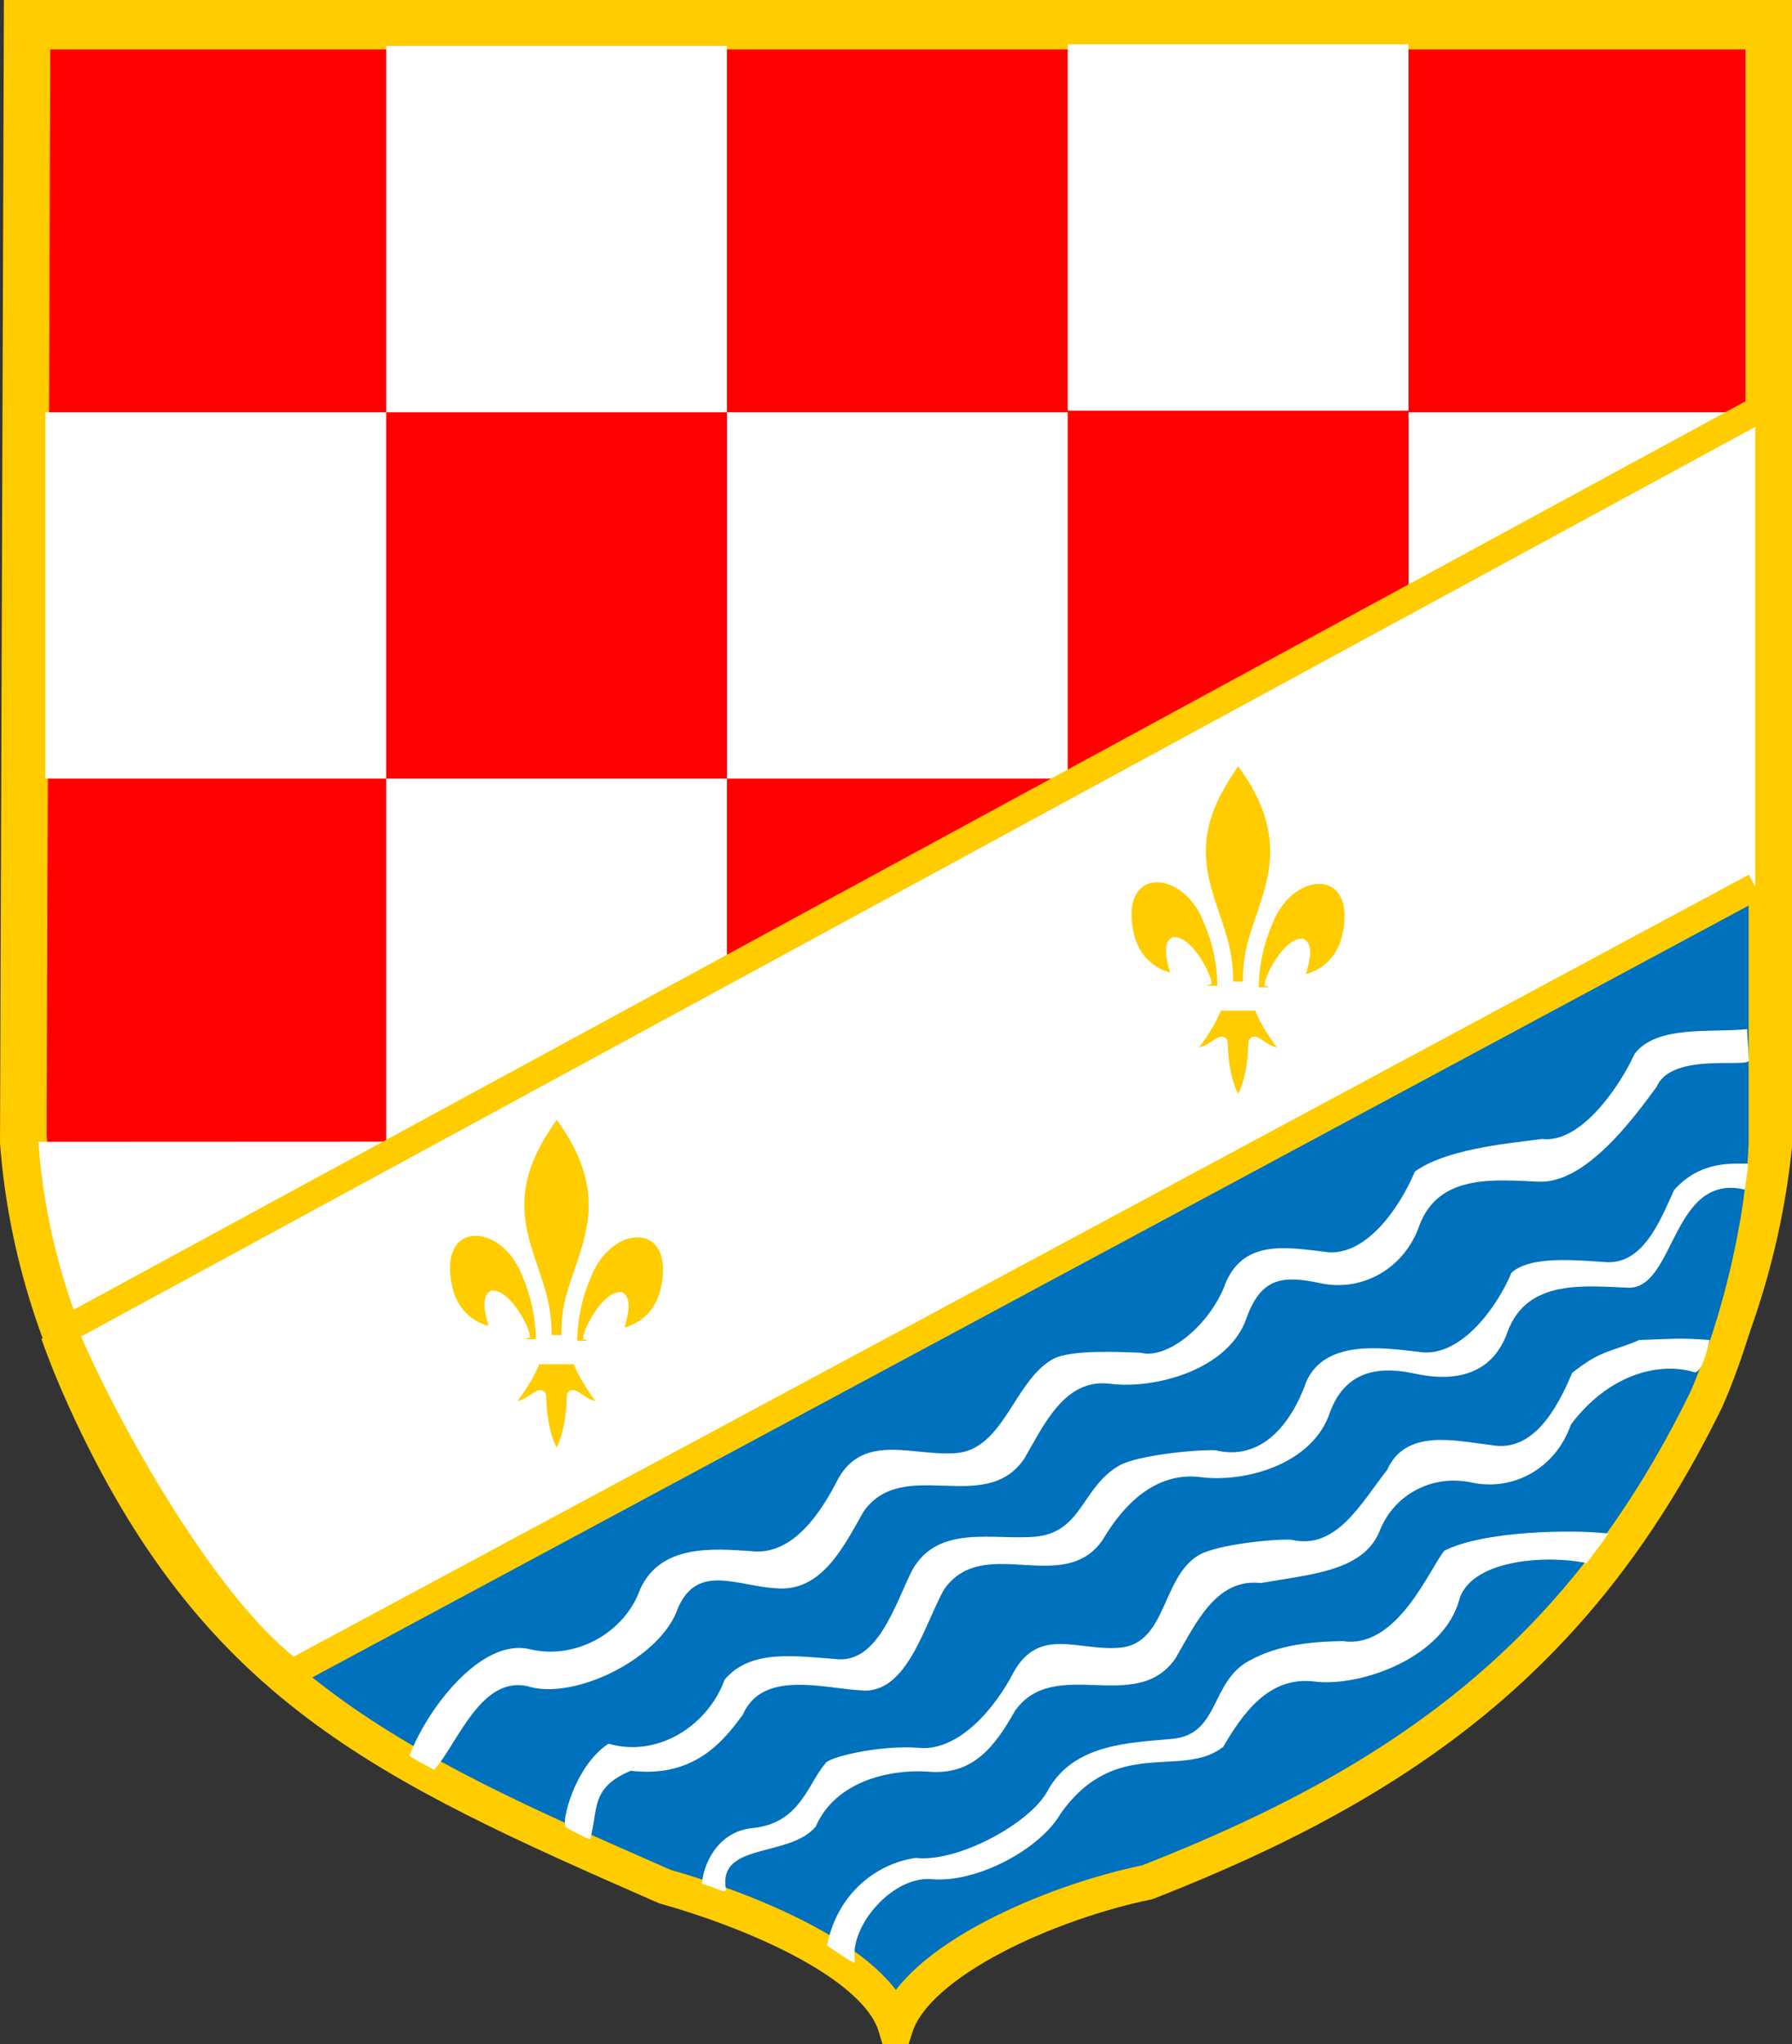
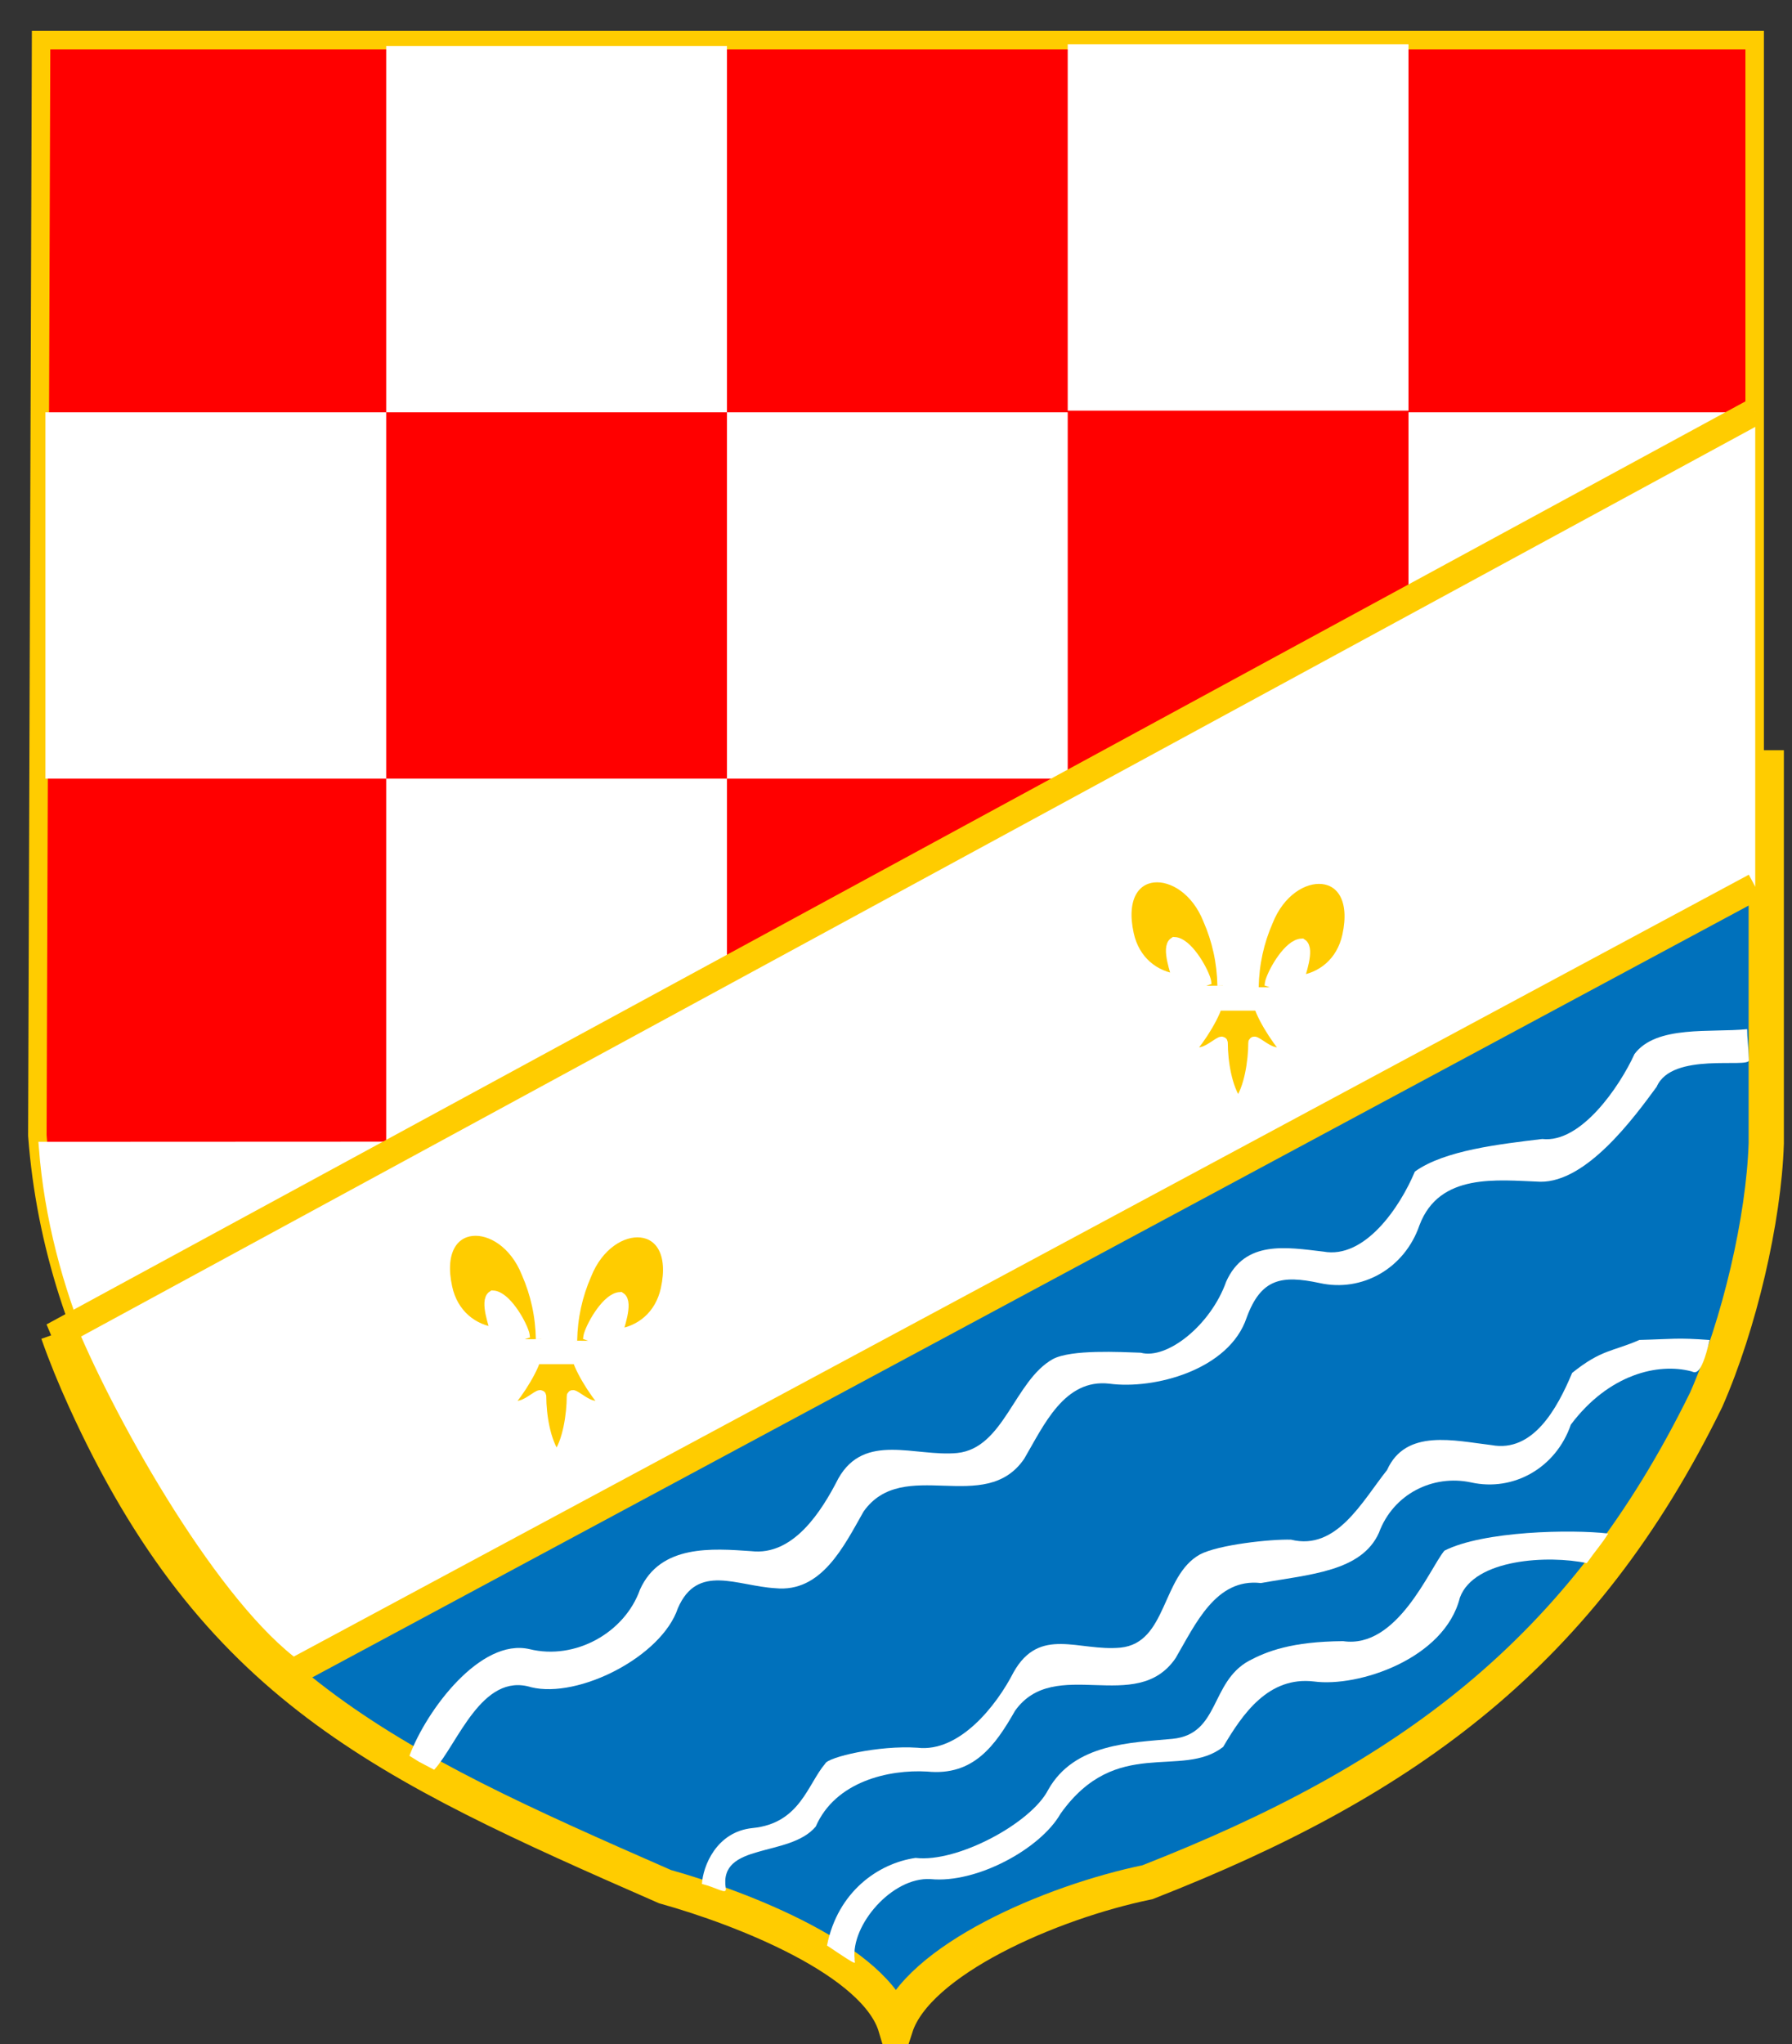
<svg xmlns="http://www.w3.org/2000/svg" xmlns:ns1="http://sodipodi.sourceforge.net/DTD/sodipodi-0.dtd" xmlns:ns2="http://www.inkscape.org/namespaces/inkscape" width="198.323" height="226.198" id="svg51745" ns1:version="0.32" ns2:version="0.46" ns1:docname="BiH_Posavina_Canton_COA.svg" ns2:output_extension="org.inkscape.output.svg.inkscape" version="1.0">
  <rect width="100%" height="100%" fill="#333333" stroke="none" />
  <defs id="defs51747">
    <ns2:perspective ns1:type="inkscape:persp3d" ns2:vp_x="0 : 526.18109 : 1" ns2:vp_y="0 : 1000 : 0" ns2:vp_z="744.09448 : 526.18109 : 1" ns2:persp3d-origin="372.04724 : 350.78739 : 1" id="perspective51753" />
  </defs>
  <ns1:namedview id="base" pagecolor="#ffffff" bordercolor="#666666" borderopacity="1.0" gridtolerance="10000" guidetolerance="10" objecttolerance="10" ns2:pageopacity="0.0" ns2:pageshadow="2" ns2:zoom="0.35" ns2:cx="375" ns2:cy="520" ns2:document-units="px" ns2:current-layer="layer1" showgrid="false" ns2:window-width="1440" ns2:window-height="814" ns2:window-x="-4" ns2:window-y="-4" />
  <g ns2:label="Layer 1" ns2:groupmode="layer" id="layer1" transform="translate(-277.981,-79.263)">
    <g id="g51588" transform="translate(8.518,-20.54)">
-       <path style="font-size:12px;fill:#ffcc00;fill-opacity:1;fill-rule:evenodd;stroke:none;stroke-width:3.386;stroke-opacity:1" id="path36632" d="M 269.895,99.803 L 467.787,99.803 L 467.787,226.696 C 462.757,276.114 415.26,313.054 371.859,312.772 C 325.009,314.816 273.2,276.466 269.464,226.273 L 269.895,99.803 z" />
      <path style="font-size:12px;fill:#ff0000;fill-opacity:1;fill-rule:evenodd;stroke:#ffcc00;stroke-width:2.045;stroke-miterlimit:4;stroke-dasharray:none;stroke-opacity:1" id="path36634" d="M 274.01,104.244 L 463.653,104.244 L 463.653,225.848 C 458.833,273.206 413.316,308.606 371.724,308.336 C 326.827,310.295 277.178,273.543 273.597,225.442 L 274.01,104.244 z" />
      <rect y="104.891" x="312.203" width="37.713" style="font-size:12px;fill:#ffffff;fill-rule:evenodd;stroke-width:1pt" ry="0" id="rect36636" height="40.535" />
      <path ns1:nodetypes="ccccc" style="font-size:12px;fill:#ffffff;fill-rule:evenodd;stroke:#ffffff;stroke-width:0.868pt" id="path36644" d="M 274.337,226.723 C 275.535,242.418 282.502,256.479 289.55,266.325 L 311.993,266.783 L 311.997,226.706 L 274.337,226.723 z" />
      <rect y="145.426" x="274.49" width="37.713" style="font-size:12px;fill:#ffffff;fill-rule:evenodd;stroke-width:1pt" ry="0" id="rect36646" height="40.535" />
      <rect y="145.426" x="349.916" width="37.713" style="font-size:12px;fill:#ffffff;fill-rule:evenodd;stroke-width:1pt" ry="0" id="rect36648" height="40.535" />
      <rect y="104.706" x="387.629" width="37.713" style="font-size:12px;fill:#ffffff;fill-rule:evenodd;stroke-width:1pt" ry="0" id="rect36650" height="40.535" />
      <rect y="145.426" x="425.342" width="37.713" style="font-size:12px;fill:#ffffff;fill-rule:evenodd;stroke-width:1pt" ry="0" id="rect36652" height="40.535" />
      <rect y="185.961" x="312.203" width="37.713" style="font-size:12px;fill:#ffffff;fill-rule:evenodd;stroke-width:1pt" ry="0" id="rect36654" height="40.535" />
      <path ns1:nodetypes="ccccccccc" style="fill:#0071bc;fill-opacity:1;fill-rule:evenodd;stroke:#ffcc00;stroke-width:3.9;stroke-miterlimit:4;stroke-dasharray:none;display:inline" d="M 275.881,247.294 C 276.764,249.806 277.765,252.24 278.874,254.676 C 293.269,286.319 311.769,294.86 343.057,308.558 C 351.763,310.994 366.389,316.733 368.588,324.052 C 370.969,316.718 385.738,310.274 396.451,308.071 C 425.326,296.773 444.624,282.594 458.291,254.676 C 461.972,246.309 464.666,234.701 464.936,226.338 L 464.936,184.761 L 391.809,184.761" id="path64380" />
      <g transform="matrix(0.387,0,0,0.387,524.372,-95.5)" id="g51341">
-         <path style="fill:#ffffff;fill-opacity:1;fill-rule:evenodd;stroke:none;stroke-width:1;stroke-opacity:1;display:inline" d="M -338.36,923.541 C -349.377,929.705 -349.032,942.645 -362.456,944.005 C -374.398,945.143 -390.324,940.272 -397.8,953.578 C -402.636,963.064 -407.574,980.436 -419.599,979.018 C -430.684,978.259 -444.018,975.928 -451.495,984.954 C -455.892,997.344 -469.96,1007.428 -484.68,1003.211 C -494.554,1009.759 -498.267,1026.058 -496.896,1027.037 C -495.986,1027.687 -492.472,1029.595 -489.928,1030.573 C -487.514,1022.093 -490.022,1015.847 -478.288,1010.944 C -459.815,1013.169 -451.465,1001.93 -446.284,994.968 C -440.685,982.08 -423.48,987.319 -412.468,987.965 C -399.271,989.286 -394.329,969.013 -388.646,959.011 C -377.319,943.046 -354.492,961.24 -343.275,944.832 C -337.649,935.253 -328.513,925.462 -315.591,926.969 C -302.885,928.683 -283.33,923.488 -278.333,908.442 C -274.225,897.283 -265.376,894.998 -254.513,897.318 C -242.351,900.026 -231.741,897.637 -227.495,885.275 C -221.816,870.228 -205.303,872.383 -192.954,872.842 C -179.579,873.055 -180.641,839.839 -159.686,844.788 C -159.034,839.275 -158.416,837.344 -159.085,837.353 C -163.476,837.418 -172.414,836.506 -179.924,844.896 C -184.073,854 -189.018,866.748 -200.17,865.457 C -211.55,864.634 -221.697,864.258 -226.439,868.551 C -230.72,878.792 -241.414,893.321 -253.246,891.142 C -263.768,889.921 -279.732,887.7 -285.102,899.67 C -289.489,912.073 -298.117,922.497 -311.148,919.302 C -316.878,919.107 -333.08,920.726 -338.36,923.541 z" id="path51334" ns1:nodetypes="ccccccsccccccccccccsccccccc" />
        <path style="fill:#ffffff;fill-opacity:1;fill-rule:evenodd;stroke:none;stroke-width:1;stroke-opacity:1;display:inline" d="M -315.559,949.118 C -326.576,955.282 -324.83,974.386 -338.253,975.746 C -350.196,976.883 -361.359,969.491 -368.835,982.797 C -373.671,992.283 -384.307,1005.781 -396.331,1004.363 C -407.416,1003.605 -421.962,1007.068 -422.691,1008.909 C -427.739,1014.81 -429.89,1025.98 -443.44,1027.325 C -453.909,1028.365 -457.684,1038.391 -457.943,1043.305 C -453.593,1044.401 -450.818,1046.49 -451.121,1044.601 C -453.262,1031.32 -432.902,1035.857 -425.397,1026.901 C -419.799,1014.013 -404.551,1010.531 -393.538,1011.176 C -380.342,1012.497 -374.1,1003.815 -368.417,993.814 C -357.09,977.848 -333.715,995.166 -322.498,978.758 C -316.873,969.179 -311.021,955.773 -298.1,957.28 C -284.273,954.793 -269.344,954.04 -264.347,942.915 C -260.239,931.757 -248.87,926.186 -238.007,928.506 C -225.846,931.214 -213.702,924.334 -209.456,911.973 C -198.59,897.517 -184.475,894.269 -175.052,896.734 C -174.081,896.988 -172.323,898.812 -169.773,887.786 C -179.246,887.085 -180.044,887.515 -189.843,887.77 C -197.581,891.15 -200.625,890.415 -209.093,897.197 C -213.374,907.438 -220.294,920.018 -232.125,917.84 C -242.648,916.619 -256.651,912.996 -262.021,924.967 C -269.208,934.008 -276.436,948.074 -289.467,944.878 C -295.197,944.684 -310.279,946.302 -315.559,949.118 z" id="path51336" ns1:nodetypes="cccccscsccccccccsccccccc" />
        <path style="fill:#ffffff;fill-opacity:1;fill-rule:evenodd;stroke:none;stroke-width:1;stroke-opacity:1;display:inline" d="M -301.618,979.569 C -312.635,985.733 -309.898,1000.455 -323.321,1001.815 C -335.264,1002.952 -351.452,1003.09 -358.928,1016.395 C -363.765,1025.882 -384.831,1037.284 -396.855,1035.865 C -407.502,1037.407 -419.108,1045.484 -422.18,1060.907 C -412.061,1067.72 -414.556,1065.824 -414.264,1064.806 C -415.415,1055.139 -403.589,1041.276 -392.577,1041.922 C -379.38,1043.243 -361.086,1033.232 -355.402,1023.231 C -339.452,1000.791 -320.761,1013.413 -308.887,1004.124 C -303.261,994.545 -295.869,983.914 -282.947,985.421 C -270.241,987.136 -245.573,978.959 -241.193,961.447 C -237.085,950.288 -215.774,949.262 -204.911,951.582 C -201.956,947.438 -200.488,945.93 -198.774,943.116 C -209.297,941.895 -234.502,942.371 -245.628,948.025 C -249.937,953.261 -259.089,976.159 -274.586,973.889 C -289.255,974.003 -296.338,976.753 -301.618,979.569 z" id="path51338" ns1:nodetypes="cccccccccccccccc" />
        <path style="fill:#ffffff;fill-opacity:1;fill-rule:evenodd;stroke:none;stroke-width:1;stroke-opacity:1;display:inline" d="M -357.591,893.244 C -368.608,899.408 -371.544,918.74 -384.967,920.1 C -396.91,921.238 -411.464,914.082 -418.94,927.387 C -423.777,936.873 -431.848,949.573 -443.872,948.155 C -454.957,947.397 -469.825,946.17 -475.659,959.14 C -480.056,971.53 -494.214,979.384 -507.248,976.175 C -521.25,972.924 -536.714,993.574 -541.595,1006.678 C -537.073,1009.432 -541.168,1007.141 -534.521,1010.662 C -527.846,1003.4 -520.909,982.674 -506.774,987.069 C -493.209,990.368 -469.458,978.324 -464.824,964.463 C -459.225,951.574 -447.968,958.109 -436.956,958.755 C -423.759,960.076 -417.393,946.813 -411.71,936.811 C -400.383,920.845 -377.009,938.163 -365.791,921.755 C -360.166,912.176 -354.315,898.771 -341.393,900.278 C -328.687,901.992 -307.151,896.388 -302.154,881.341 C -298.046,870.183 -292.164,869.183 -281.3,871.503 C -269.139,874.211 -256.995,867.331 -252.749,854.97 C -247.071,839.923 -230.557,842.078 -218.209,842.537 C -205.002,842.72 -191.595,824.485 -184.912,815.377 C -180.593,805.315 -158.53,810.191 -158.55,807.812 C -158.71,803.227 -159.046,801.559 -159.04,798.915 C -169.38,799.971 -185.016,797.682 -191.256,806.021 C -195.405,815.125 -206.497,831.608 -217.648,830.317 C -229.714,831.78 -245.606,833.53 -254.067,839.634 C -258.348,849.875 -268.401,864.689 -280.233,862.511 C -290.755,861.29 -302.657,859.127 -308.027,871.098 C -312.413,883.501 -324.919,893.475 -332.464,891.422 C -338.194,891.228 -352.311,890.428 -357.591,893.244 z" id="path51331" ns1:nodetypes="cccccccccccccccccccccccccccc" />
      </g>
      <path ns1:nodetypes="cccc" d="M 463.717,197.91 L 301.841,284.878 C 292.552,278.197 281.263,258.35 276.52,247.02 L 463.717,145.333" style="fill:#ffffff;fill-opacity:1;fill-rule:evenodd;stroke:#ffcc00;stroke-width:3;stroke-linecap:butt;stroke-linejoin:miter;stroke-miterlimit:4;stroke-dasharray:none;stroke-opacity:1" id="path36669" />
      <g style="fill:#ffcc00;fill-opacity:1" transform="matrix(0.177,0,0,0.177,249.721,145.071)" id="g35514">
        <path style="fill:#ffcc00;fill-opacity:1;stroke:#ffffff;stroke-width:6.94" id="path3222_4_" d="M 450.058,581.388 C 449.776,566.654 446.73,552.96 441.06,539.984 C 426.213,502.603 380.867,503.496 390.864,549.213 C 394.546,566.059 407.06,575.96 421.925,577.658 C 420.852,573.22 414.95,557.528 419.714,554.458 C 427.332,554.802 436.792,570.559 439.066,578.072 C 439.396,579.152 439.303,580.398 439.669,581.459" />
        <path style="fill:#ffcc00;fill-opacity:1;stroke:#ffffff;stroke-width:6.94" id="path3228_4_" d="M 468.942,582.363 C 469.227,567.628 472.271,553.935 477.943,540.958 C 492.788,503.578 538.134,504.47 528.138,550.187 C 524.454,567.035 511.942,576.934 497.077,578.633 C 498.149,574.195 504.051,558.502 499.287,555.431 C 491.669,555.776 482.21,571.533 479.935,579.047 C 479.607,580.125 479.698,581.373 479.331,582.433" />
-         <path style="fill:#ffcc00;fill-opacity:1;stroke:#ffffff;stroke-width:6.94" id="path3230_4_" d="M 460.378,439.616 C 476.019,459.796 486.521,483.126 481.994,510.492 C 479.495,525.588 473.441,539.572 469.171,554.115 C 466.501,563.24 465.819,572.771 466.134,582.363 L 452.865,582.363 C 453.5,572.701 452.109,563.337 449.829,554.115 C 445.76,539.48 439.57,525.6 437.006,510.492 C 432.212,482.245 443.466,460.942 458.554,439.706 L 459.475,438.298 L 460.378,439.616 z" />
        <path style="fill:#ffcc00;fill-opacity:1;stroke:#ffffff;stroke-width:6.94" id="path3232_4_" d="M 472.754,593.546 C 475.528,602.851 486.84,619.894 492.848,624.752 C 494.406,626.011 485.4,624.026 481.366,622.968 C 476.077,621.58 469.202,614.836 469.364,617.214 C 469.379,628.116 466.819,646.306 460.142,654.662 L 459.51,655.468 L 458.857,654.662 C 452.185,645.348 449.669,628.97 449.636,617.214 C 449.797,614.836 442.921,621.58 437.633,622.968 C 433.601,624.026 424.593,626.011 426.152,624.752 C 432.16,619.894 443.466,602.851 446.24,593.546 L 472.754,593.546 L 472.754,593.546 z" />
      </g>
      <g style="fill:#ffcc00;fill-opacity:1" transform="matrix(0.177,0,0,0.177,325.147,105.959)" id="g37442">
        <path style="fill:#ffcc00;fill-opacity:1;stroke:#ffffff;stroke-width:6.94" id="path37444" d="M 450.058,581.388 C 449.776,566.654 446.73,552.96 441.06,539.984 C 426.213,502.603 380.867,503.496 390.864,549.213 C 394.546,566.059 407.06,575.96 421.925,577.658 C 420.852,573.22 414.95,557.528 419.714,554.458 C 427.332,554.802 436.792,570.559 439.066,578.072 C 439.396,579.152 439.303,580.398 439.669,581.459" />
        <path style="fill:#ffcc00;fill-opacity:1;stroke:#ffffff;stroke-width:6.94" id="path37446" d="M 468.942,582.363 C 469.227,567.628 472.271,553.935 477.943,540.958 C 492.788,503.578 538.134,504.47 528.138,550.187 C 524.454,567.035 511.942,576.934 497.077,578.633 C 498.149,574.195 504.051,558.502 499.287,555.431 C 491.669,555.776 482.21,571.533 479.935,579.047 C 479.607,580.125 479.698,581.373 479.331,582.433" />
-         <path style="fill:#ffcc00;fill-opacity:1;stroke:#ffffff;stroke-width:6.94" id="path37448" d="M 460.378,439.616 C 476.019,459.796 486.521,483.126 481.994,510.492 C 479.495,525.588 473.441,539.572 469.171,554.115 C 466.501,563.24 465.819,572.771 466.134,582.363 L 452.865,582.363 C 453.5,572.701 452.109,563.337 449.829,554.115 C 445.76,539.48 439.57,525.6 437.006,510.492 C 432.212,482.245 443.466,460.942 458.554,439.706 L 459.475,438.298 L 460.378,439.616 z" />
        <path style="fill:#ffcc00;fill-opacity:1;stroke:#ffffff;stroke-width:6.94" id="path37450" d="M 472.754,593.546 C 475.528,602.851 486.84,619.894 492.848,624.752 C 494.406,626.011 485.4,624.026 481.366,622.968 C 476.077,621.58 469.202,614.836 469.364,617.214 C 469.379,628.116 466.819,646.306 460.142,654.662 L 459.51,655.468 L 458.857,654.662 C 452.185,645.348 449.669,628.97 449.636,617.214 C 449.797,614.836 442.921,621.58 437.633,622.968 C 433.601,624.026 424.593,626.011 426.152,624.752 C 432.16,619.894 443.466,602.851 446.24,593.546 L 472.754,593.546 L 472.754,593.546 z" />
      </g>
    </g>
  </g>
</svg>